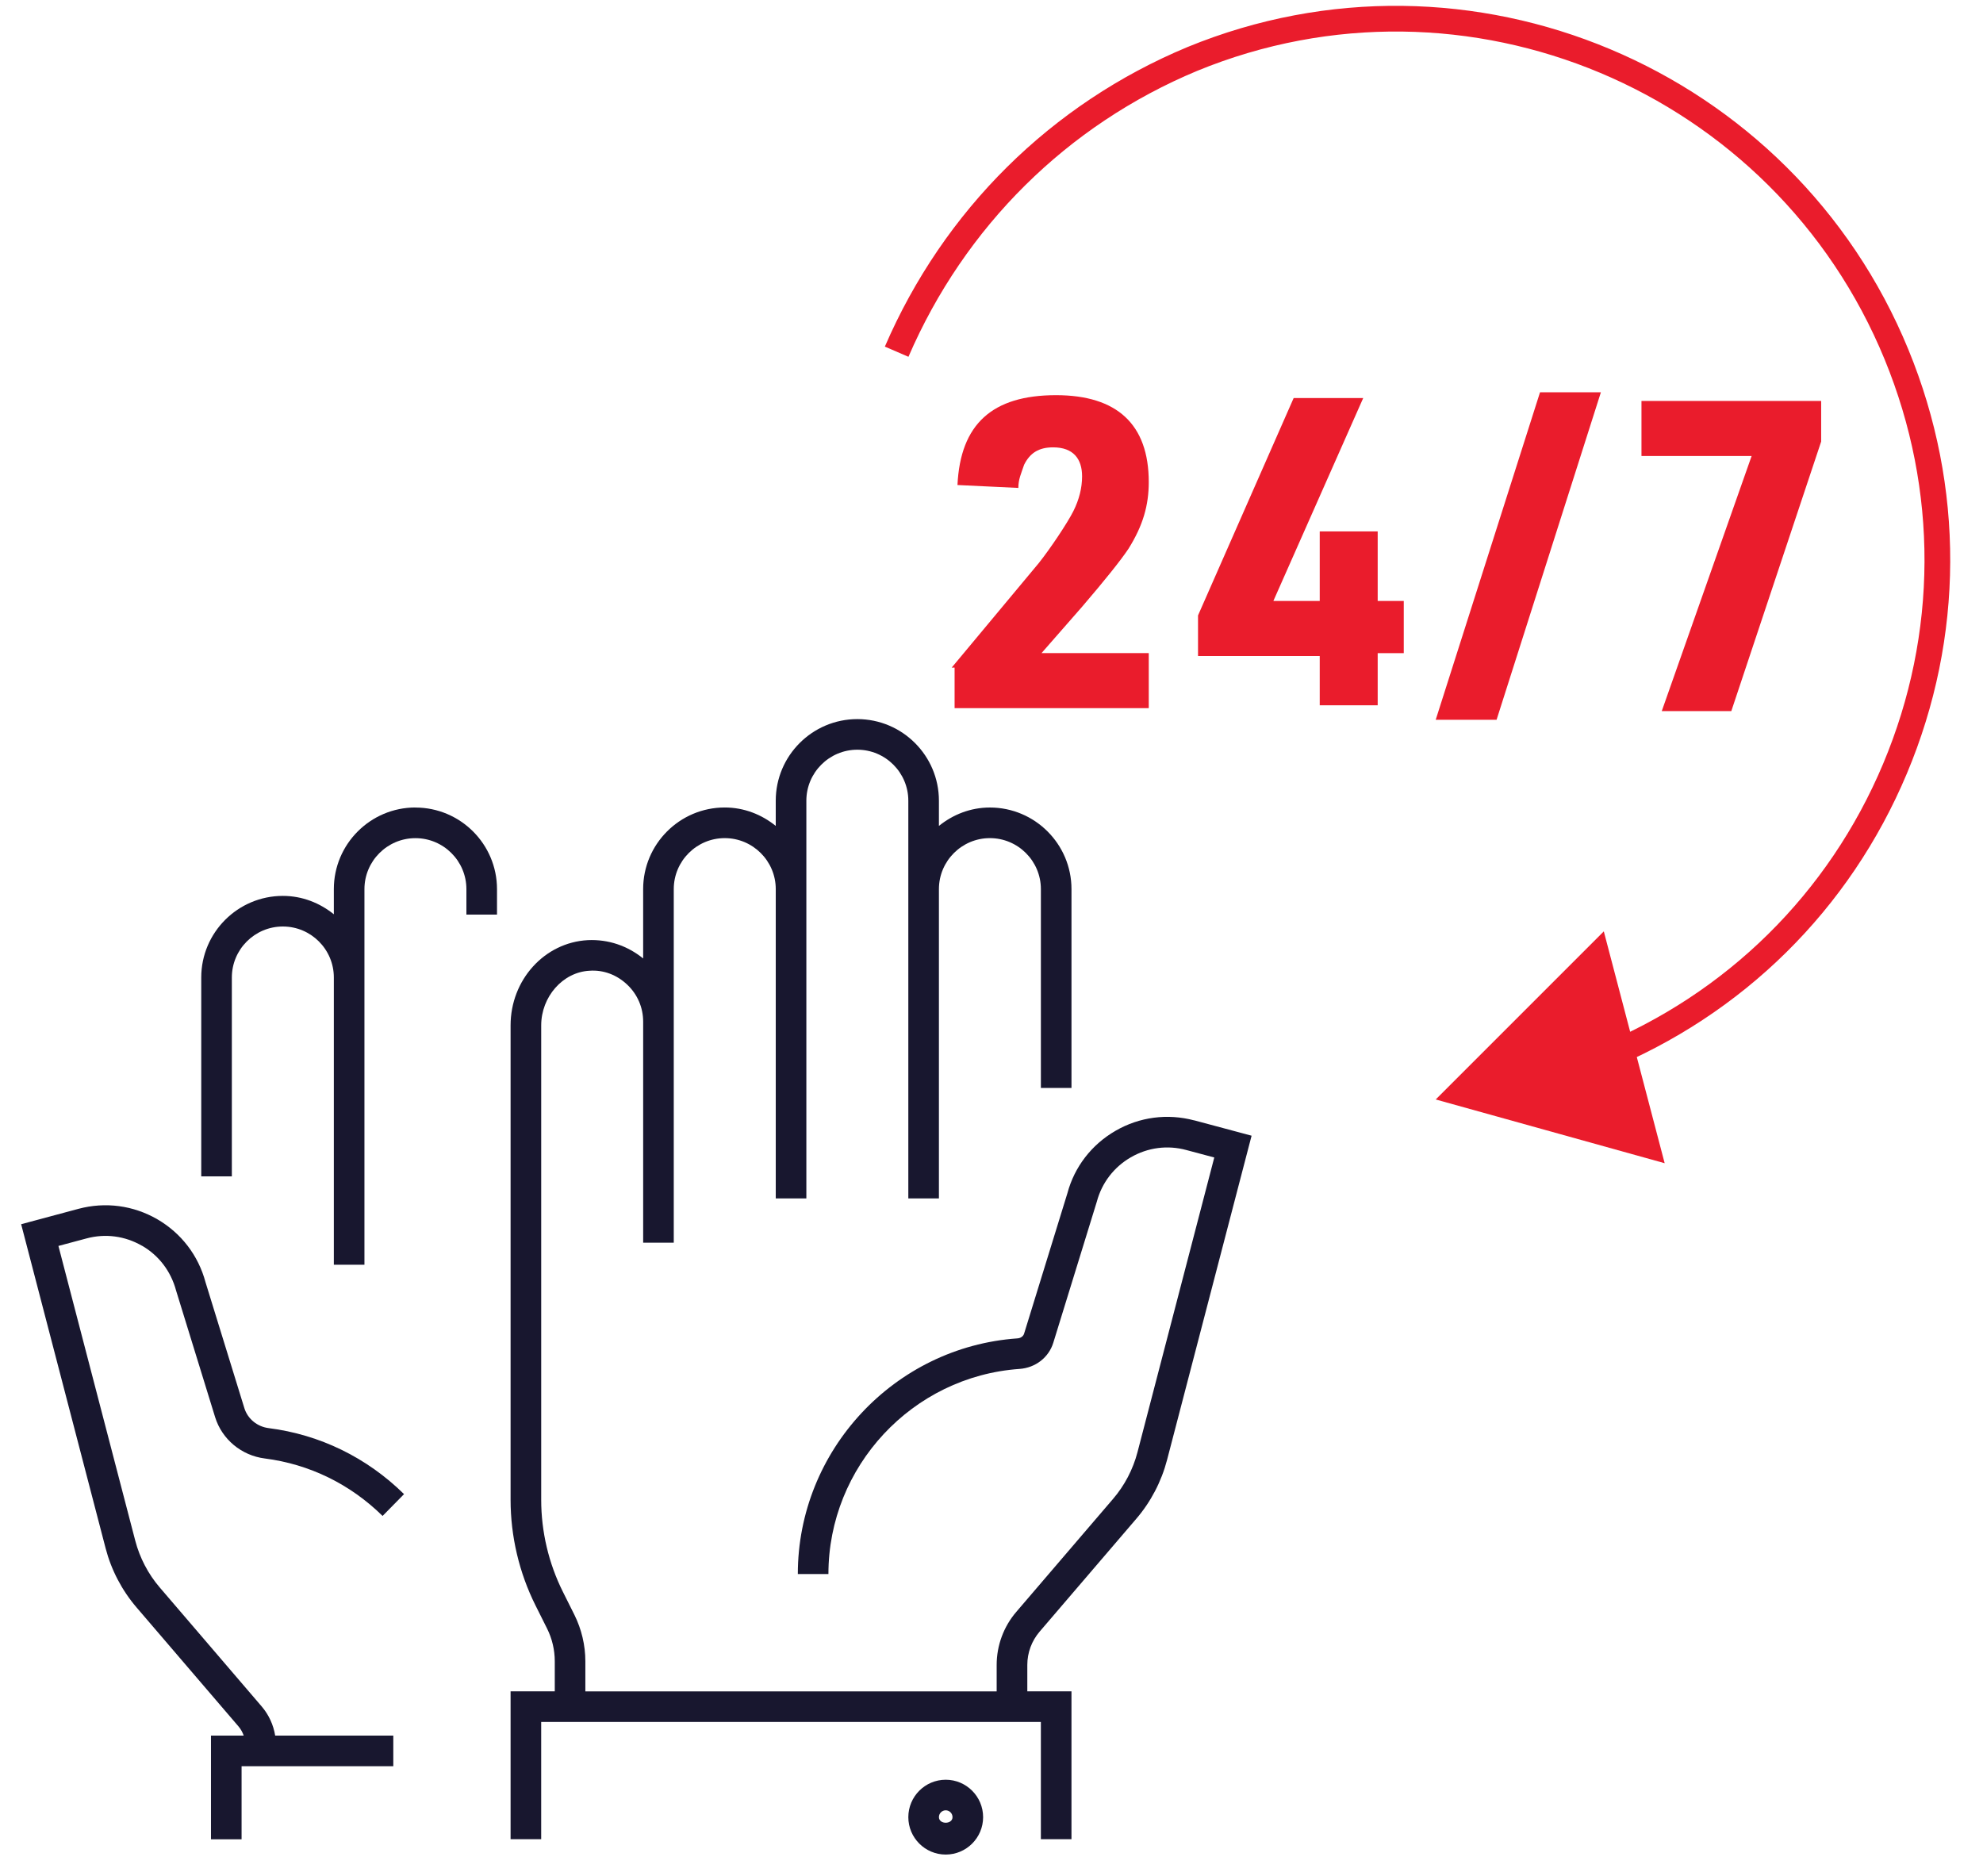
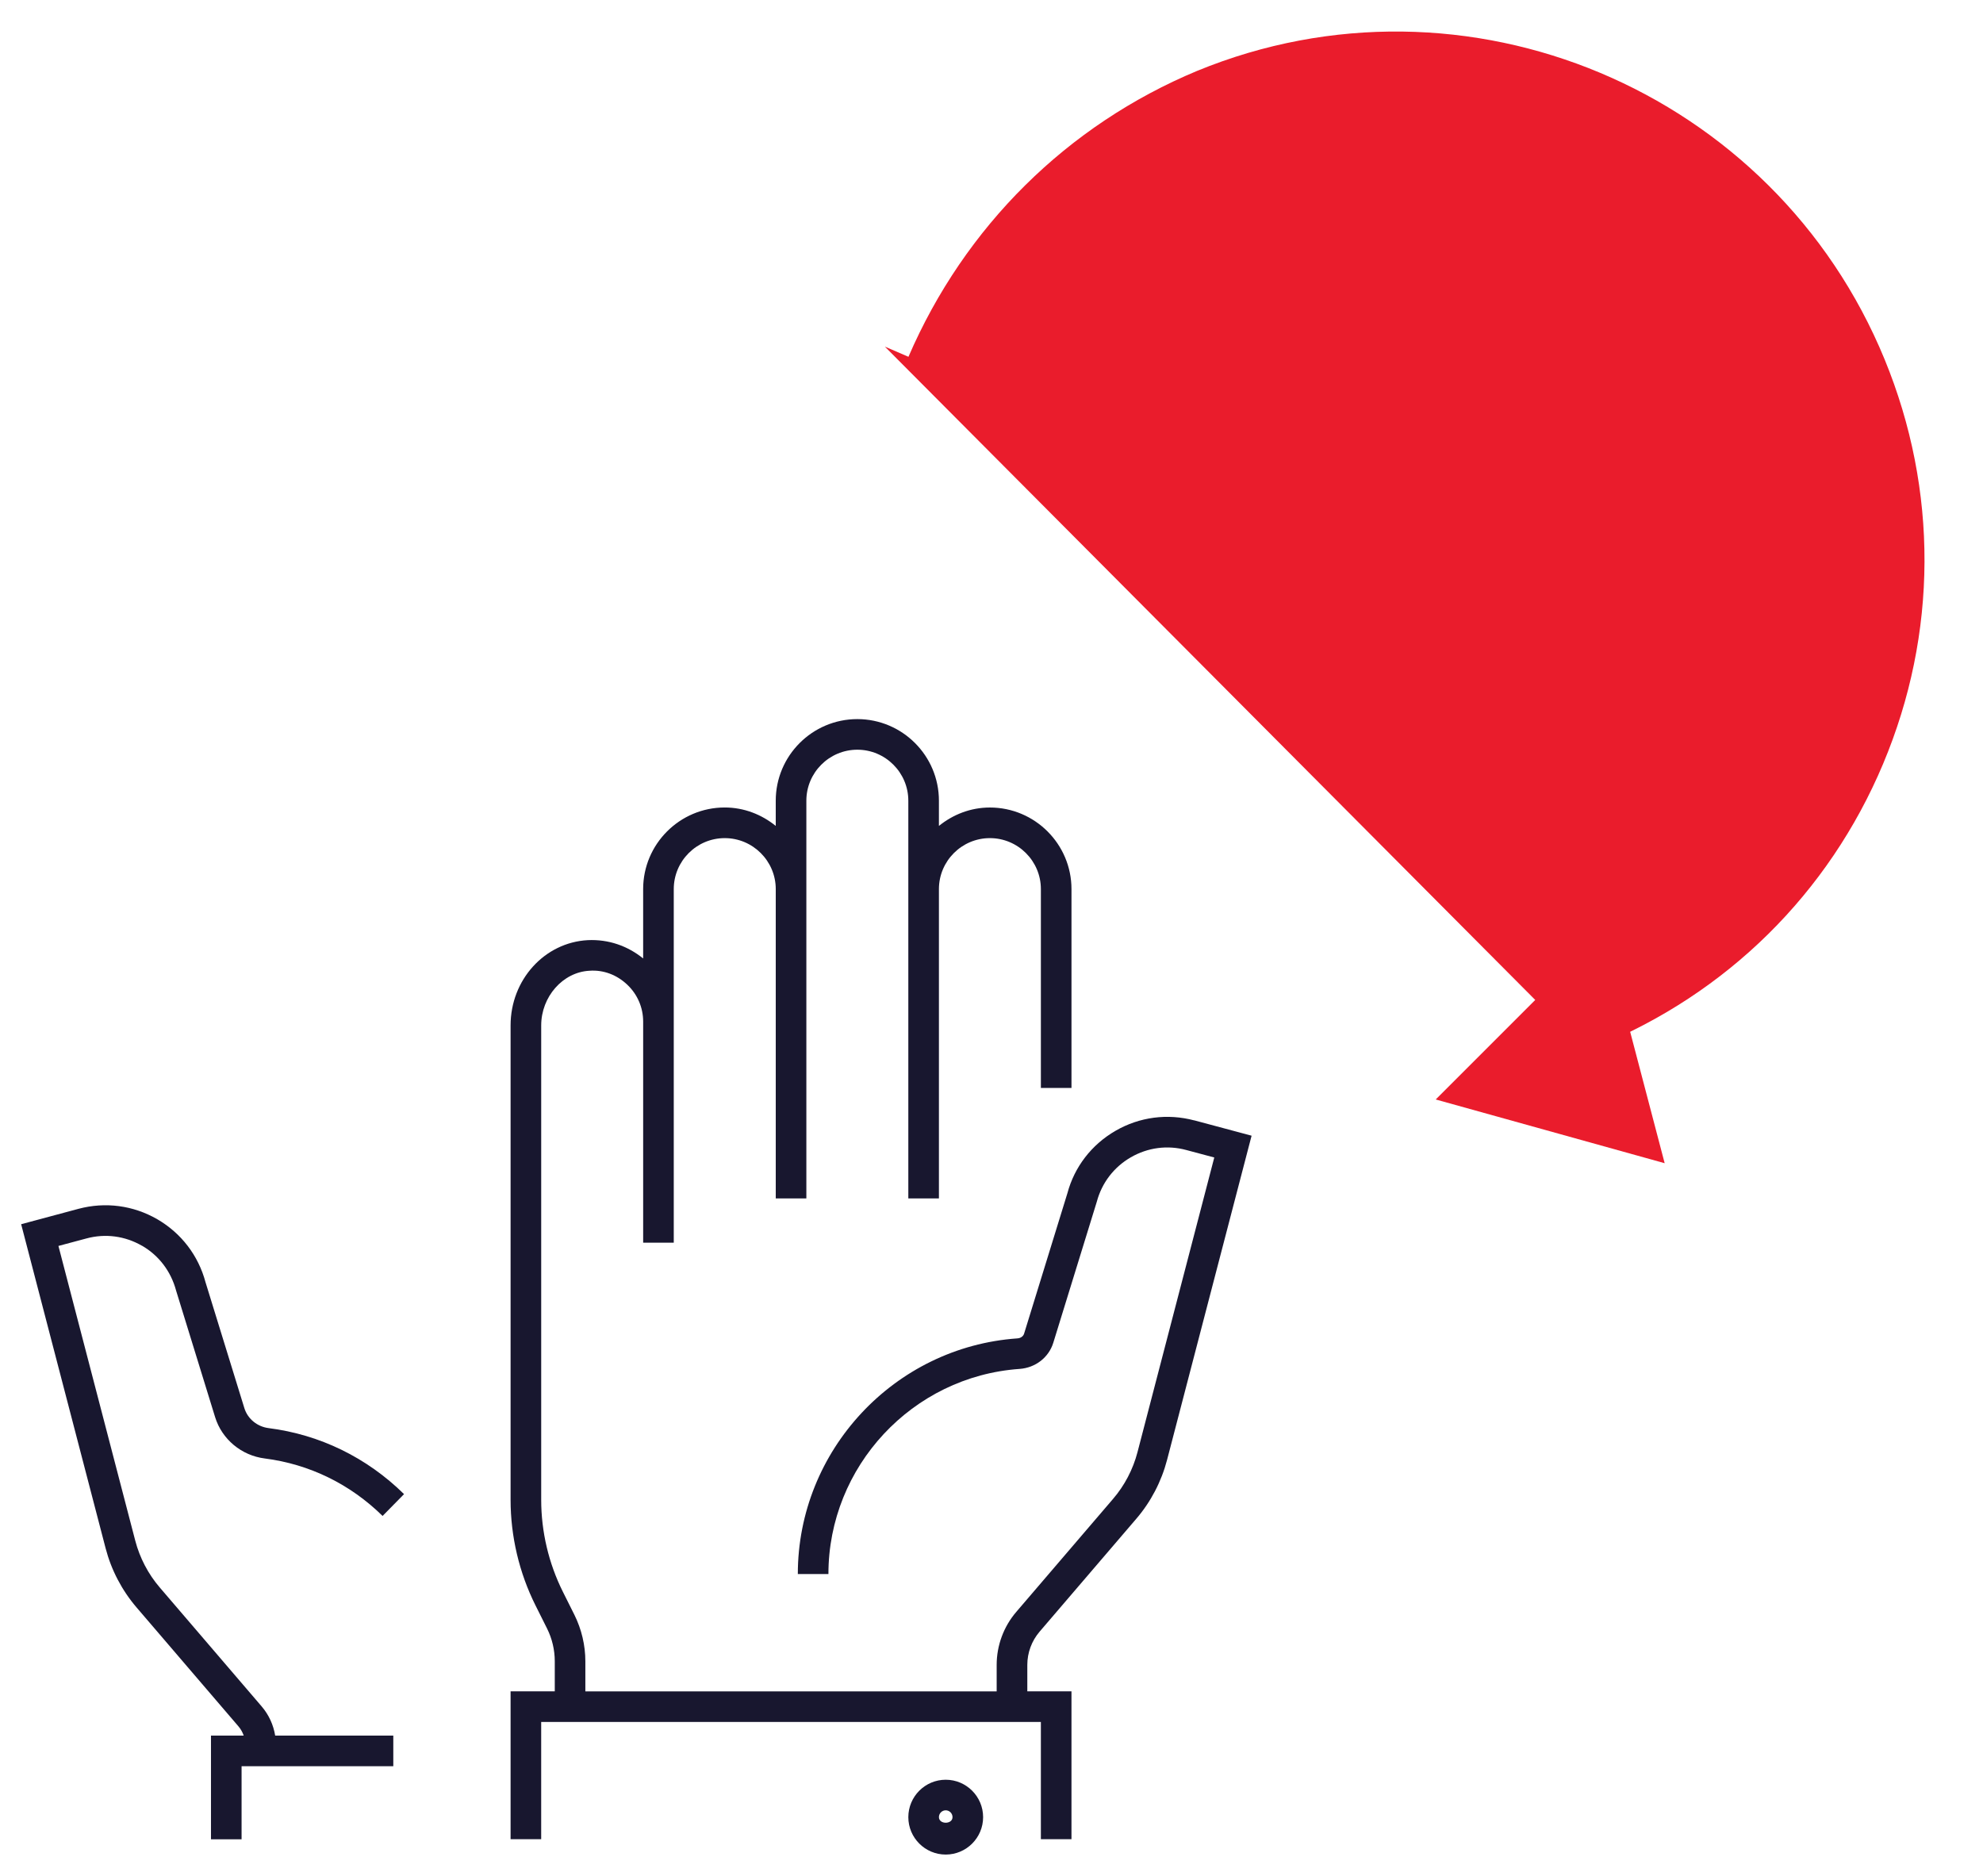
<svg xmlns="http://www.w3.org/2000/svg" id="Layer_1" data-name="Layer 1" width="22.86mm" height="21.625mm" version="1.1" viewBox="0 0 64.8 61.3">
  <defs>
    <style>
      .cls-1 {
        fill: #ea1c2c;
      }

      .cls-1, .cls-2 {
        stroke-width: 0px;
      }

      .cls-2 {
        fill: #18172f;
      }
    </style>
  </defs>
  <g>
-     <path class="cls-1" d="M31.099,21.815l2.841-3.409c.379-.474.947-1.326,1.136-1.705s.284-.758.284-1.136c0-.568-.284-.947-.947-.947-.474,0-.758.189-.947.568-.095.284-.189.474-.189.758l-1.989-.095c.095-1.989,1.136-2.936,3.22-2.936,1.989,0,3.031.947,3.031,2.841,0,.758-.189,1.421-.663,2.178q-.379.568-1.515,1.894l-1.326,1.515h3.504v1.799h-6.345v-1.326h-.095Z" />
-     <path class="cls-1" d="M43.127,21.436h-3.978v-1.326l3.125-7.103h2.273l-2.936,6.63h1.515v-2.273h1.894v2.273h.852v1.705h-.852v1.705h-1.894v-1.61Z" />
-     <path class="cls-1" d="M50.325,12.818h1.989l-3.409,10.702h-1.989l3.409-10.702Z" />
    <path class="cls-1" d="M57.239,14.901h-3.599v-1.799h5.872v1.326l-2.936,8.808h-2.273l2.936-8.334Z" />
  </g>
-   <path class="cls-1" d="M52.473,34.99l-.316-.777c4.271-1.735,7.603-5.023,9.381-9.258,1.784-4.248,1.802-8.938.049-13.208-3.615-8.803-13.693-13.034-22.467-9.431-4.244,1.769-7.596,5.087-9.434,9.343l-.771-.333c1.925-4.458,5.436-7.933,9.885-9.787,9.202-3.779,19.774.658,23.564,9.888,1.838,4.478,1.82,9.397-.052,13.852-1.865,4.442-5.36,7.891-9.839,9.71Z" />
+   <path class="cls-1" d="M52.473,34.99l-.316-.777c4.271-1.735,7.603-5.023,9.381-9.258,1.784-4.248,1.802-8.938.049-13.208-3.615-8.803-13.693-13.034-22.467-9.431-4.244,1.769-7.596,5.087-9.434,9.343l-.771-.333Z" />
  <polygon class="cls-1" points="52.409 30.434 46.916 35.927 54.398 38.01 52.409 30.434" />
  <g>
    <path class="cls-2" d="M39.025,36.611c-.875-.232-1.787-.114-2.571.339-.784.452-1.345,1.183-1.573,2.039l-1.416,4.591c-.027.087-.112.147-.219.154-4.023.282-7.175,3.665-7.175,7.701h1c0-3.514,2.743-6.458,6.245-6.703.521-.037.955-.374,1.104-.857l1.422-4.609c.164-.616.56-1.131,1.111-1.449.553-.32,1.197-.405,1.813-.238l.914.244-2.51,9.632c-.146.561-.423,1.089-.8,1.527l-3.159,3.688c-.414.482-.642,1.098-.642,1.734v.865h-13.441v-.984c0-.522-.124-1.047-.357-1.516l-.377-.754c-.464-.928-.709-1.967-.709-3.005v-15.502c0-.939.707-1.741,1.575-1.787.465-.035.903.138,1.238.456.334.317.519.747.519,1.208v7.221h1v-11.553c0-.918.748-1.666,1.666-1.666s1.667.748,1.667,1.666v10.108h1v-12.997c0-.918.748-1.666,1.666-1.666s1.666.748,1.666,1.666v12.997h1v-10.108c0-.918.748-1.666,1.666-1.666s1.666.748,1.666,1.666v6.498h1v-6.498c0-1.47-1.196-2.666-2.666-2.666-.633,0-1.208.231-1.666.601v-.824c0-1.47-1.196-2.666-2.666-2.666s-2.666,1.196-2.666,2.666v.824c-.458-.37-1.033-.602-1.667-.602-1.47,0-2.666,1.196-2.666,2.666v2.267c-.511-.413-1.137-.63-1.809-.598-1.415.075-2.523,1.298-2.523,2.786v15.502c0,1.193.282,2.387.815,3.452l.377.754c.165.33.252.7.252,1.068v.984h-1.444v4.832h1v-3.832h16.329v3.832h1v-4.832h-1.443v-.865c0-.397.143-.782.401-1.084l3.158-3.687c.476-.553.824-1.22,1.008-1.927l2.762-10.593-1.874-.502Z" />
    <path class="cls-2" d="M30.904,58.156c-.674,0-1.222.549-1.222,1.223s.548,1.222,1.222,1.222,1.222-.548,1.222-1.222-.548-1.223-1.222-1.223ZM30.682,59.378c0-.123.1-.223.222-.223s.222.1.222.223c0,.244-.444.244-.444,0Z" />
    <path class="cls-2" d="M4.637,40.704c.552.319.947.834,1.117,1.468l1.275,4.135c.224.725.861,1.255,1.623,1.351,1.457.186,2.788.835,3.85,1.878l.701-.713c-1.219-1.198-2.749-1.944-4.425-2.157-.374-.047-.685-.304-.793-.653l-1.27-4.116c-.234-.874-.794-1.604-1.578-2.058-.784-.452-1.695-.572-2.571-.339l-1.875.503,2.761,10.593c.184.706.532,1.371,1.007,1.926l3.333,3.89c.077.089.133.192.172.302h-1.07v3.389h1v-2.389h4.958v-1h-3.86c-.057-.349-.207-.68-.44-.952l-3.333-3.89c-.377-.439-.653-.968-.799-1.527l-2.511-9.632.916-.245c.616-.167,1.26-.081,1.812.238Z" />
-     <path class="cls-2" d="M13.575,26.386c-1.47,0-2.666,1.196-2.666,2.666v.824c-.458-.37-1.033-.601-1.666-.601-1.47,0-2.667,1.196-2.667,2.666v6.499h1v-6.499c0-.918.748-1.666,1.667-1.666s1.666.747,1.666,1.666v9.387h1v-12.274c0-.918.748-1.666,1.666-1.666s1.666.748,1.666,1.666v.832h1v-.832c0-1.47-1.196-2.666-2.666-2.666Z" />
  </g>
</svg>